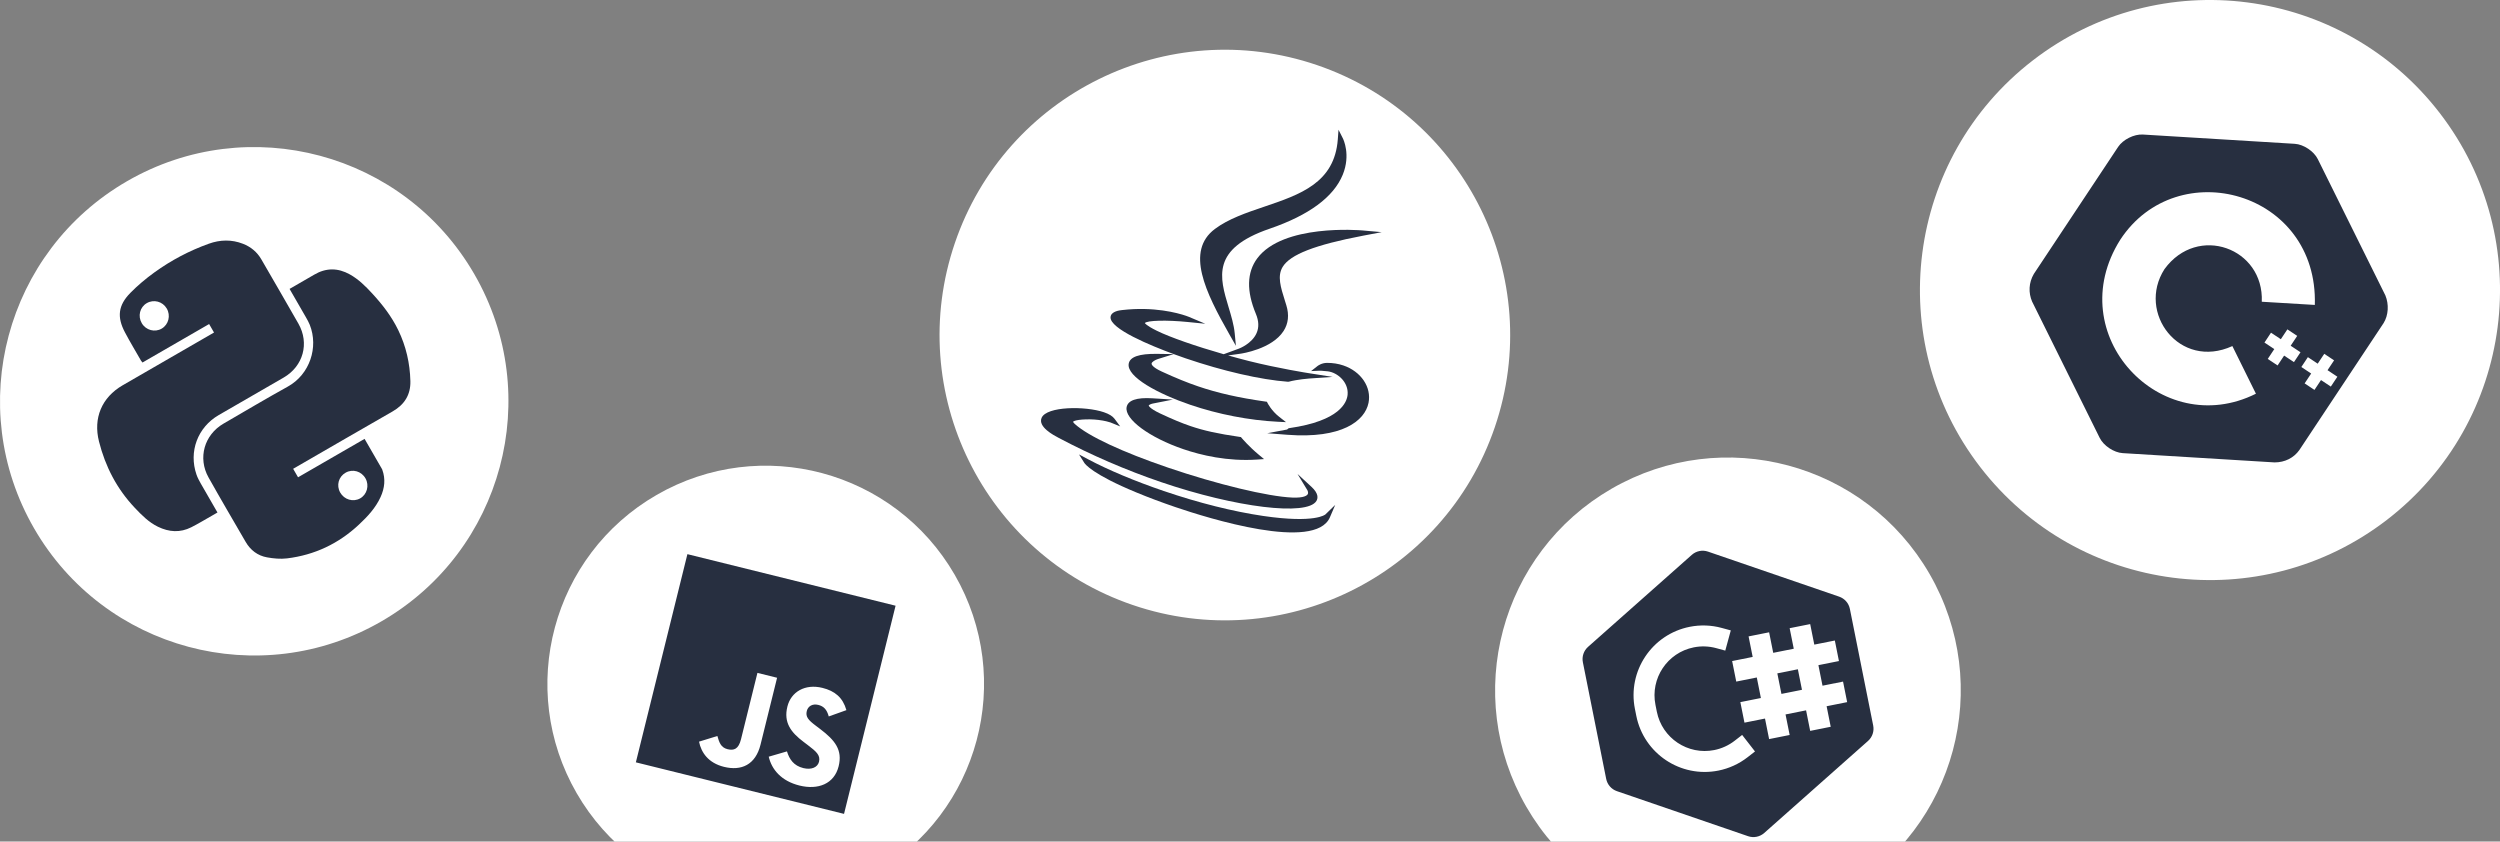
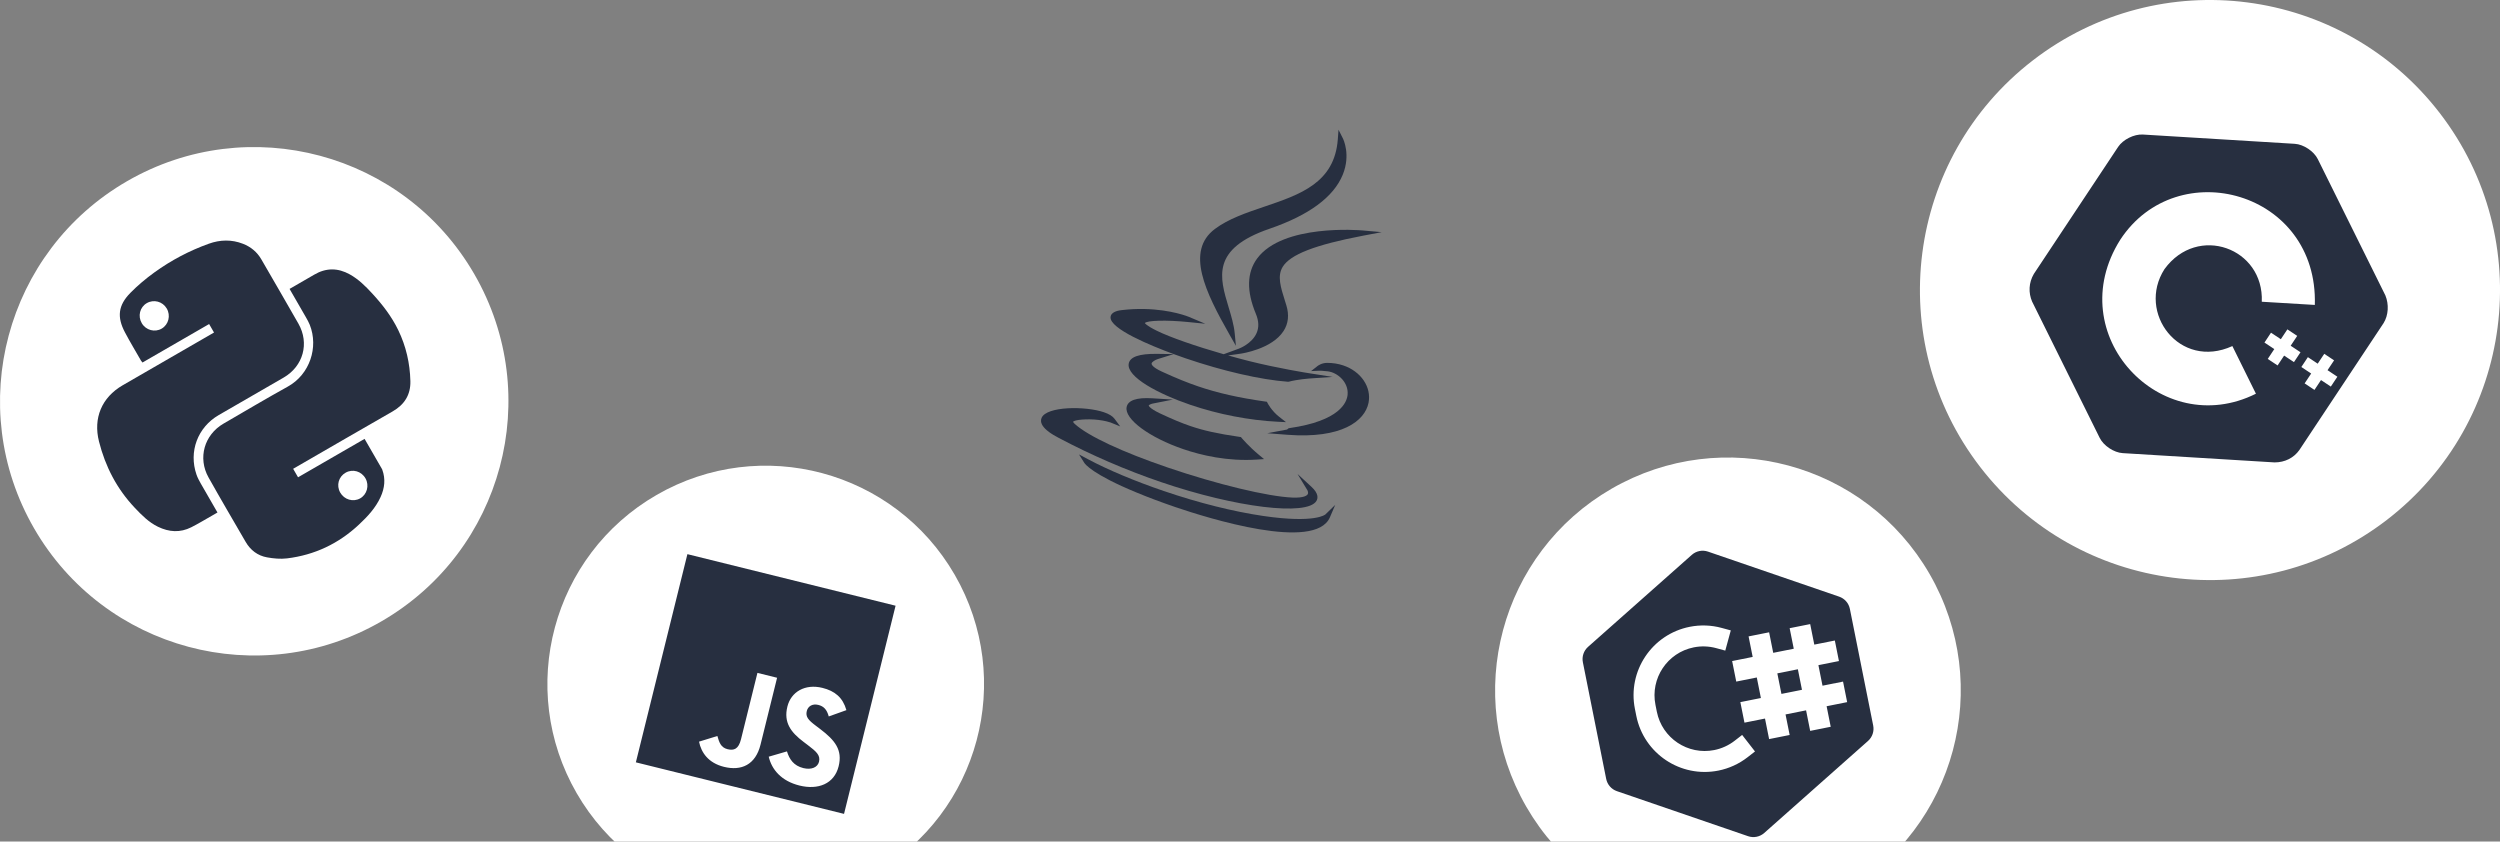
<svg xmlns="http://www.w3.org/2000/svg" width="306" height="103" viewBox="0 0 306 103" fill="none">
  <rect x="0" y="0" width="306" height="103" fill="#808080" stroke="none" />
  <g clip-path="url(#clip0_539_7653)">
    <path d="M58.061 33.561C66.653 48.442 61.554 67.47 46.673 76.061C31.793 84.653 12.765 79.554 4.173 64.673C-4.418 49.793 0.681 30.765 15.561 22.173C30.442 13.582 49.47 18.681 58.061 33.561Z" fill="white" />
    <g clip-path="url(#clip1_539_7653)">
      <path fill-rule="evenodd" clip-rule="evenodd" d="M35.882 57.381C36.088 57.738 36.274 58.061 36.481 58.42C39.206 56.846 41.916 55.282 44.625 53.718C45.355 54.984 46.066 56.215 46.776 57.446C46.783 57.457 46.783 57.471 46.788 57.483C47.211 58.631 47.08 59.745 46.584 60.835C45.97 62.182 44.98 63.234 43.916 64.228C41.431 66.55 38.497 67.935 35.13 68.347C34.33 68.445 33.483 68.364 32.684 68.22C31.539 68.014 30.657 67.344 30.067 66.325C28.547 63.698 27.005 61.084 25.522 58.435C24.189 56.053 25 53.222 27.358 51.851C29.98 50.328 32.59 48.782 35.241 47.311C37.921 45.823 39.007 42.496 37.918 39.764C37.792 39.449 37.625 39.15 37.457 38.855C36.867 37.821 36.269 36.792 35.673 35.761C35.603 35.639 35.533 35.518 35.443 35.362C35.865 35.118 36.247 34.898 36.629 34.678C37.24 34.325 37.854 33.977 38.462 33.618C39.909 32.765 41.359 32.773 42.819 33.587C43.884 34.18 44.733 35.026 45.551 35.912C46.807 37.273 47.932 38.728 48.744 40.403C49.699 42.373 50.177 44.463 50.231 46.644C50.273 48.316 49.505 49.528 48.056 50.358C44.144 52.6 40.243 54.863 36.338 57.118C36.193 57.202 36.047 57.285 35.882 57.381ZM42.311 57.852C41.439 58.343 41.145 59.412 41.641 60.287C42.135 61.159 43.22 61.48 44.073 61.007C44.924 60.534 45.226 59.424 44.738 58.558C44.242 57.677 43.172 57.366 42.311 57.852Z" fill="#272F40" />
      <path fill-rule="evenodd" clip-rule="evenodd" d="M26.196 40.701C25.991 40.345 25.806 40.024 25.597 39.663C22.867 41.239 20.157 42.804 17.439 44.373C17.363 44.279 17.307 44.224 17.269 44.159C16.607 43.001 15.916 41.857 15.293 40.678C14.3 38.798 14.461 37.376 15.948 35.858C16.848 34.94 17.849 34.102 18.891 33.348C20.942 31.864 23.174 30.687 25.562 29.83C26.948 29.332 28.352 29.297 29.741 29.839C30.711 30.217 31.471 30.85 31.995 31.758C33.506 34.375 35.03 36.985 36.525 39.612C37.895 42.019 37.118 44.824 34.72 46.214C32.074 47.748 29.422 49.272 26.774 50.804C24.19 52.3 23.075 55.282 24.053 58.1C24.181 58.468 24.369 58.819 24.561 59.159C25.16 60.219 25.774 61.269 26.383 62.323C26.453 62.444 26.523 62.566 26.618 62.73C26.366 62.875 26.155 62.999 25.942 63.12C25.1 63.596 24.274 64.102 23.412 64.538C22.055 65.224 20.687 65.132 19.337 64.476C18.209 63.929 17.35 63.056 16.503 62.161C14.31 59.846 12.895 57.117 12.117 54.041C11.392 51.178 12.452 48.644 15.012 47.16C18.597 45.082 22.188 43.015 25.777 40.943C25.91 40.866 26.043 40.789 26.196 40.701ZM17.961 37.107C17.112 37.605 16.844 38.689 17.355 39.561C17.859 40.423 18.953 40.717 19.799 40.218C20.641 39.72 20.914 38.617 20.408 37.757C19.902 36.897 18.812 36.608 17.961 37.107Z" fill="#272F40" />
    </g>
-     <path d="M182.97 52.276C176.748 70.527 156.908 80.278 138.657 74.056C120.406 67.834 110.655 47.995 116.877 29.744C123.099 11.493 142.939 1.741 161.19 7.963C179.441 14.185 189.192 34.025 182.97 52.276Z" fill="white" />
    <g clip-path="url(#clip2_539_7653)">
      <path d="M141.089 49.397L143.574 48.908L141.038 48.75C139.115 48.633 138.059 48.998 137.898 49.83C137.617 51.294 140.676 53.557 144.862 54.984C146.967 55.702 150.242 56.504 153.911 56.248L154.72 56.192L154.094 55.675C152.824 54.62 151.982 53.608 151.973 53.598L151.892 53.498L151.765 53.48C149.053 53.087 147.355 52.711 145.706 52.149C144.628 51.781 143.512 51.318 141.974 50.594C140.634 49.957 140.602 49.637 140.602 49.633C140.614 49.571 140.855 49.446 141.089 49.397Z" fill="#272F40" />
      <path d="M142.096 59.003C151.277 62.133 159.991 63.193 161.126 61.32C161.336 60.975 161.4 60.396 160.522 59.586L158.817 58.014L160.015 59.989C160.018 59.99 160.19 60.284 160.061 60.498C159.977 60.639 159.628 60.961 158.191 60.903C155.209 60.783 148.944 59.275 142.955 57.233C137.366 55.327 133.219 53.389 131.578 51.913C131.373 51.73 131.348 51.635 131.343 51.633C131.5 51.365 133.143 51.24 134.433 51.397C135.236 51.494 135.747 51.649 135.931 51.712L137.114 52.194L136.42 51.26C136.186 50.942 135.752 50.674 135.127 50.461C132.838 49.68 128.112 49.722 127.495 51.139C127.015 52.242 128.945 53.262 129.581 53.595C133.609 55.728 137.818 57.545 142.096 59.003Z" fill="#272F40" />
      <path d="M143.667 43.342L141.618 43.313C139.426 43.283 138.292 43.681 138.153 44.524C137.884 46.126 141.742 48.201 145.687 49.546C149.11 50.713 152.907 51.449 156.381 51.621L157.406 51.67L156.597 51.039C155.628 50.289 155.154 49.343 155.148 49.334L155.071 49.177L154.895 49.152C151.589 48.68 149.045 48.106 146.643 47.287C145.297 46.828 143.93 46.273 142.211 45.483C140.994 44.927 140.95 44.575 140.953 44.509C140.966 44.296 141.406 44.048 141.72 43.949L143.667 43.342C144.304 43.577 144.817 43.756 145.108 43.855C149.711 45.424 154.279 46.474 157.642 46.727L157.755 46.718C158.817 46.435 160.212 46.335 160.227 46.333L163.098 46.132L160.249 45.685C160.211 45.683 156.453 45.09 152.873 44.191C152.023 43.978 151.17 43.745 150.322 43.506L151.826 43.294C151.982 43.275 155.686 42.727 157.109 40.515C157.695 39.602 157.81 38.547 157.449 37.372L157.281 36.834C156.745 35.132 156.322 33.787 156.996 32.672C157.913 31.155 160.945 29.975 166.825 28.851L169.117 28.414L166.784 28.207C166.387 28.172 157.033 27.398 153.889 31.62C152.61 33.339 152.555 35.629 153.724 38.428C154.082 39.287 154.111 40.074 153.808 40.766C153.236 42.075 151.671 42.662 151.654 42.667L149.78 43.356C146.368 42.378 143.188 41.275 141.582 40.478C140.271 39.832 140.138 39.551 140.129 39.545C140.392 39.214 142.783 39.153 145.364 39.411L147.525 39.627L145.52 38.784C145.52 38.784 145.402 38.733 145.178 38.657C144.121 38.297 141.243 37.505 137.359 37.95C137.022 37.987 136 38.105 135.932 38.803C135.791 40.242 140.903 42.326 143.667 43.342Z" fill="#272F40" />
      <path d="M161.269 44.798L160.475 45.421L161.497 45.376C161.501 45.377 161.84 45.365 162.541 45.453C163.722 45.606 165.076 46.783 164.948 48.298C164.869 49.237 164.016 51.513 157.82 52.401L157.693 52.436L157.615 52.517C157.6 52.533 157.553 52.561 157.517 52.577L155.112 53.028L157.594 53.218C164.222 53.725 167.061 51.53 167.508 49.305C167.89 47.397 166.598 45.472 164.431 44.733C163.805 44.52 163.13 44.413 162.42 44.417C161.759 44.418 161.289 44.782 161.269 44.798Z" fill="#272F40" />
      <path d="M150.513 40.99L151.276 42.329L151.13 40.807C151.031 39.766 150.702 38.668 150.382 37.608C149.273 33.931 148.226 30.454 155.399 27.996C160.22 26.342 163.233 24.12 164.351 21.389C165.352 18.945 164.414 17.032 164.374 16.949L163.835 15.882L163.747 17.064C163.344 22.388 159.156 23.805 154.722 25.306C152.57 26.034 150.348 26.787 148.696 28.03C145.101 30.737 147.505 35.704 150.513 40.99Z" fill="#272F40" />
      <path d="M162.232 62.964C162.22 62.978 160.991 64.09 154.605 63.151C150.917 62.608 146.707 61.552 142.438 60.097C138.927 58.9 135.63 57.518 133.154 56.2L132.072 55.625L132.72 56.656C132.806 56.794 133.716 58.059 139.111 60.284C140.619 60.909 142.225 61.508 143.882 62.073C147.861 63.429 160.97 67.526 162.78 63.321L163.431 61.797L162.232 62.964Z" fill="#272F40" />
    </g>
    <path d="M236.178 70.252C244.046 83.881 239.377 101.309 225.748 109.178C212.119 117.046 194.691 112.377 186.822 98.748C178.954 85.119 183.623 67.691 197.252 59.822C210.881 51.954 228.309 56.623 236.178 70.252Z" fill="white" />
    <g clip-path="url(#clip3_539_7653)">
      <path d="M218.047 84.934L217.545 82.42L220.059 81.918L220.561 84.432L218.047 84.934Z" fill="#272F40" />
      <path fill-rule="evenodd" clip-rule="evenodd" d="M207.08 67.912C207.62 67.434 208.375 67.283 209.057 67.517L225.113 73.03C225.786 73.261 226.285 73.832 226.425 74.53L229.279 88.804C229.418 89.502 229.177 90.221 228.644 90.693L215.942 101.956C215.403 102.434 214.647 102.585 213.966 102.351L197.909 96.838C197.237 96.607 196.737 96.036 196.598 95.338L193.744 81.064C193.604 80.366 193.846 79.647 194.378 79.175L207.08 67.912ZM206.815 76.723C202.189 77.647 199.189 82.147 200.114 86.772L200.283 87.619C201.208 92.245 205.707 95.245 210.333 94.32C211.633 94.06 212.855 93.501 213.902 92.687L214.812 91.979L213.238 89.956L212.328 90.663C211.595 91.233 210.74 91.624 209.83 91.806C206.593 92.453 203.444 90.354 202.797 87.117L202.628 86.27C201.981 83.032 204.08 79.884 207.317 79.237C208.227 79.055 209.167 79.087 210.062 79.331L211.174 79.635L211.849 77.161L210.737 76.858C209.458 76.509 208.115 76.463 206.815 76.723ZM214.026 77.895L214.528 80.409L212.014 80.912L212.517 83.426L215.031 82.923L215.533 85.437L213.019 85.94L213.522 88.454L216.036 87.951L216.539 90.465L219.053 89.962L218.55 87.448L221.064 86.946L221.566 89.46L224.08 88.957L223.578 86.443L226.092 85.941L225.589 83.427L223.075 83.929L222.573 81.415L225.086 80.913L224.584 78.399L222.07 78.901L221.567 76.388L219.053 76.89L219.556 79.404L217.042 79.907L216.54 77.393L214.026 77.895Z" fill="#272F40" />
    </g>
    <path d="M116.864 70.364C124.243 83.144 119.864 99.486 107.084 106.864C94.304 114.243 77.963 109.864 70.584 97.084C63.206 84.304 67.585 67.963 80.364 60.584C93.144 53.206 109.486 57.584 116.864 70.364Z" fill="white" />
    <path d="M292.168 63.623C276.637 75.589 254.346 72.699 242.38 57.168C230.414 41.637 233.304 19.346 248.835 7.38C264.367 -4.586 286.657 -1.696 298.623 13.835C310.589 29.367 307.699 51.657 292.168 63.623Z" fill="white" />
    <g clip-path="url(#clip4_539_7653)">
      <path d="M291.971 36.16L283.696 19.471C283.219 18.509 281.953 17.669 280.882 17.603L262.288 16.467C261.217 16.401 259.854 17.081 259.26 17.977L248.942 33.529C248.309 34.613 248.268 35.83 248.727 36.907L257.002 53.596C257.479 54.557 258.745 55.398 259.817 55.463L278.41 56.599C279.672 56.597 280.752 56.049 281.438 55.09L291.757 39.537C292.351 38.573 292.418 37.249 291.971 36.16ZM259.517 29.346C266.489 18.7 283.763 23.416 283.335 37.323L276.842 36.933C277.126 30.362 268.986 27.378 264.933 32.94C261.506 38.27 266.785 45.304 273.242 42.36L276.125 48.19C264.524 53.989 252.203 40.959 259.517 29.346ZM280.781 44.323L279.577 43.525L278.777 44.731L277.573 43.933L278.374 42.726L277.17 41.928L277.971 40.721L279.175 41.52L279.975 40.313L281.179 41.111L280.378 42.318L281.582 43.117L280.781 44.323ZM285.294 47.318L284.091 46.519L283.29 47.726L282.087 46.927L282.887 45.721L281.684 44.922L282.484 43.715L283.688 44.514L284.489 43.307L285.692 44.106L284.891 45.312L286.095 46.111L285.294 47.318Z" fill="#272F40" />
    </g>
    <g clip-path="url(#clip5_539_7653)">
      <path d="M84.138 67.829L109.619 74.139L103.31 99.619L77.829 93.31L84.138 67.829ZM85.562 90.778C85.831 92.121 86.704 93.389 88.615 93.862C90.738 94.388 92.477 93.617 93.09 91.139L95.116 82.957L92.71 82.361L90.698 90.487C90.396 91.704 89.823 91.893 89.045 91.7C88.224 91.497 88.024 90.846 87.807 90.086L85.562 90.778ZM94.091 92.619C94.455 94.181 95.622 95.597 97.859 96.151C100.123 96.712 102.113 95.957 102.649 93.792C103.144 91.796 102.218 90.62 100.397 89.238L99.865 88.835C98.941 88.141 98.575 87.735 98.751 87.027C98.894 86.447 99.445 86.102 100.153 86.278C100.833 86.446 101.212 86.855 101.44 87.693L103.6 86.921C103.157 85.369 102.183 84.572 100.668 84.197C98.531 83.668 96.821 84.686 96.376 86.484C95.892 88.438 96.811 89.642 98.356 90.805L98.887 91.207C99.872 91.962 100.45 92.421 100.247 93.242C100.078 93.921 99.319 94.259 98.328 94.014C97.153 93.723 96.624 92.946 96.325 91.97L94.091 92.619Z" fill="#272F40" />
    </g>
  </g>
  <defs>
    <clipPath id="clip0_539_7653">
      <rect width="306" height="103" fill="white" />
    </clipPath>
    <clipPath id="clip1_539_7653">
      <rect width="39.824" height="39.824" fill="white" transform="translate(3.917 41.829) rotate(-30)" />
    </clipPath>
    <clipPath id="clip2_539_7653">
      <rect width="51.142" height="50.158" fill="white" transform="translate(135.129 6.096) rotate(18.825)" />
    </clipPath>
    <clipPath id="clip3_539_7653">
      <rect width="38.455" height="38.455" fill="white" transform="translate(188.887 69.849) rotate(-11.306)" />
    </clipPath>
    <clipPath id="clip4_539_7653">
      <rect width="39" height="44" fill="white" transform="translate(266.263 7.421) rotate(33.562)" />
    </clipPath>
    <clipPath id="clip5_539_7653">
      <rect width="35" height="35" fill="white" transform="translate(80.943 62.531) rotate(13.908)" />
    </clipPath>
  </defs>
</svg>